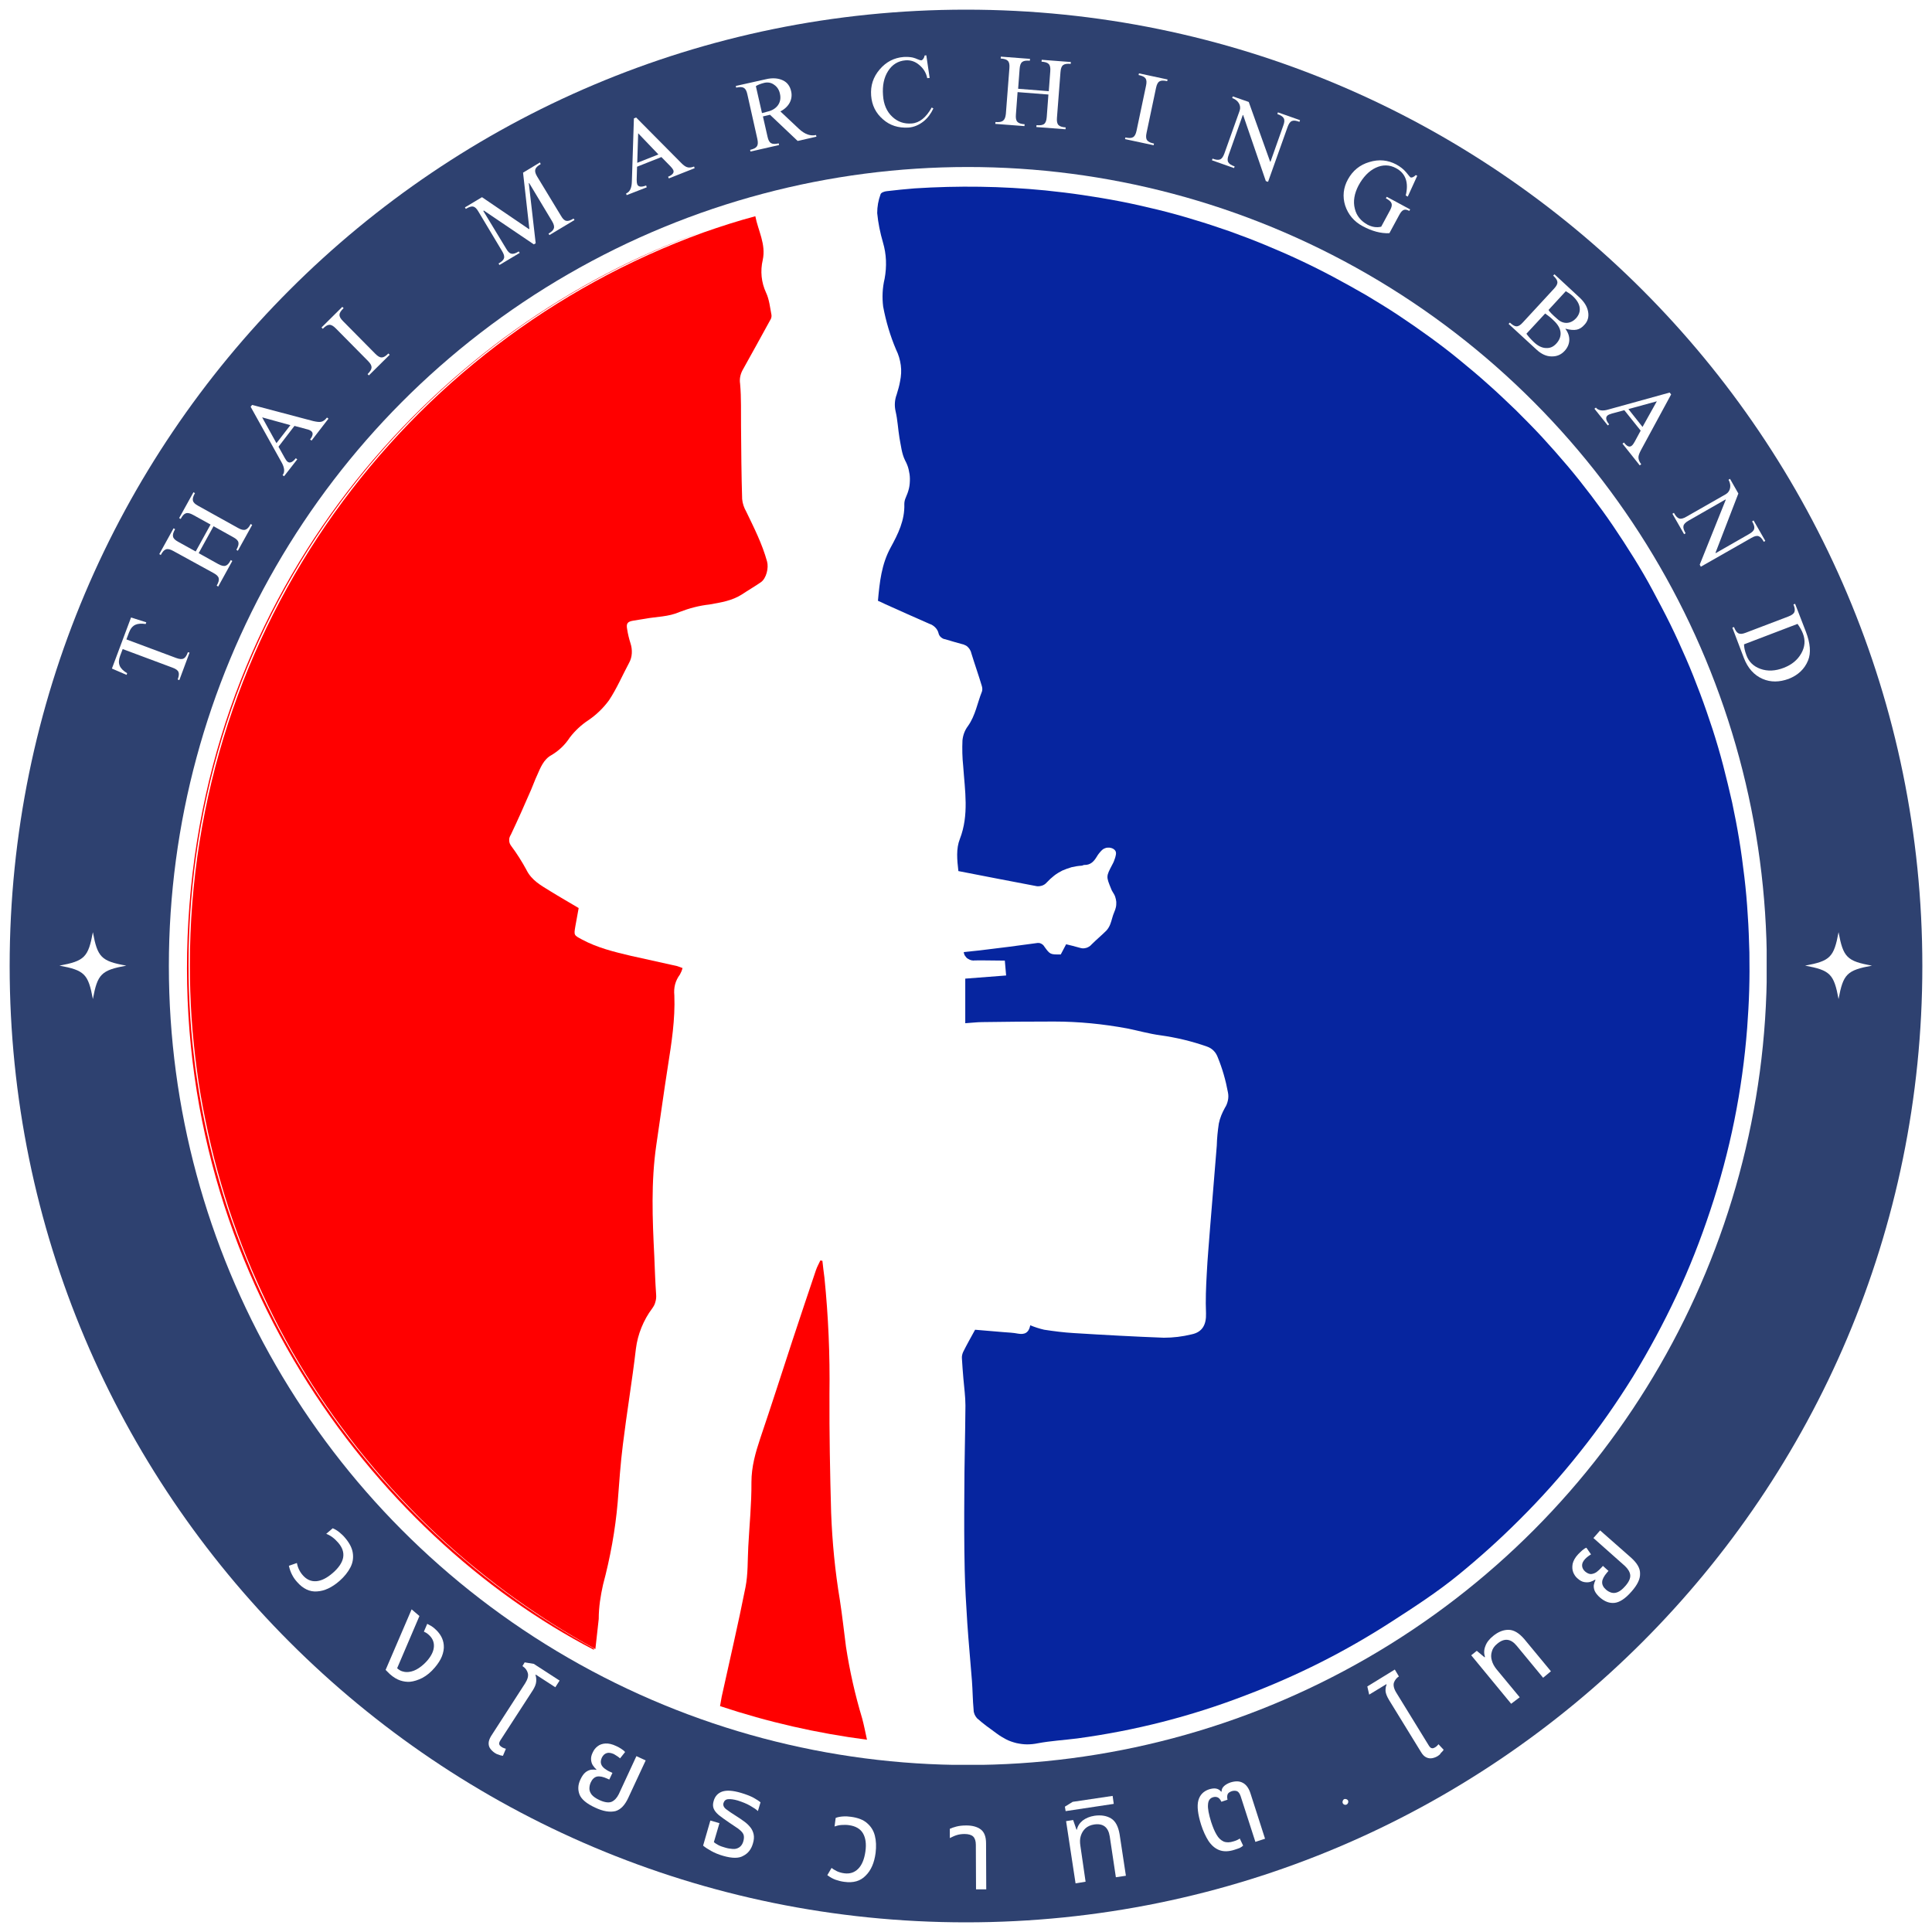
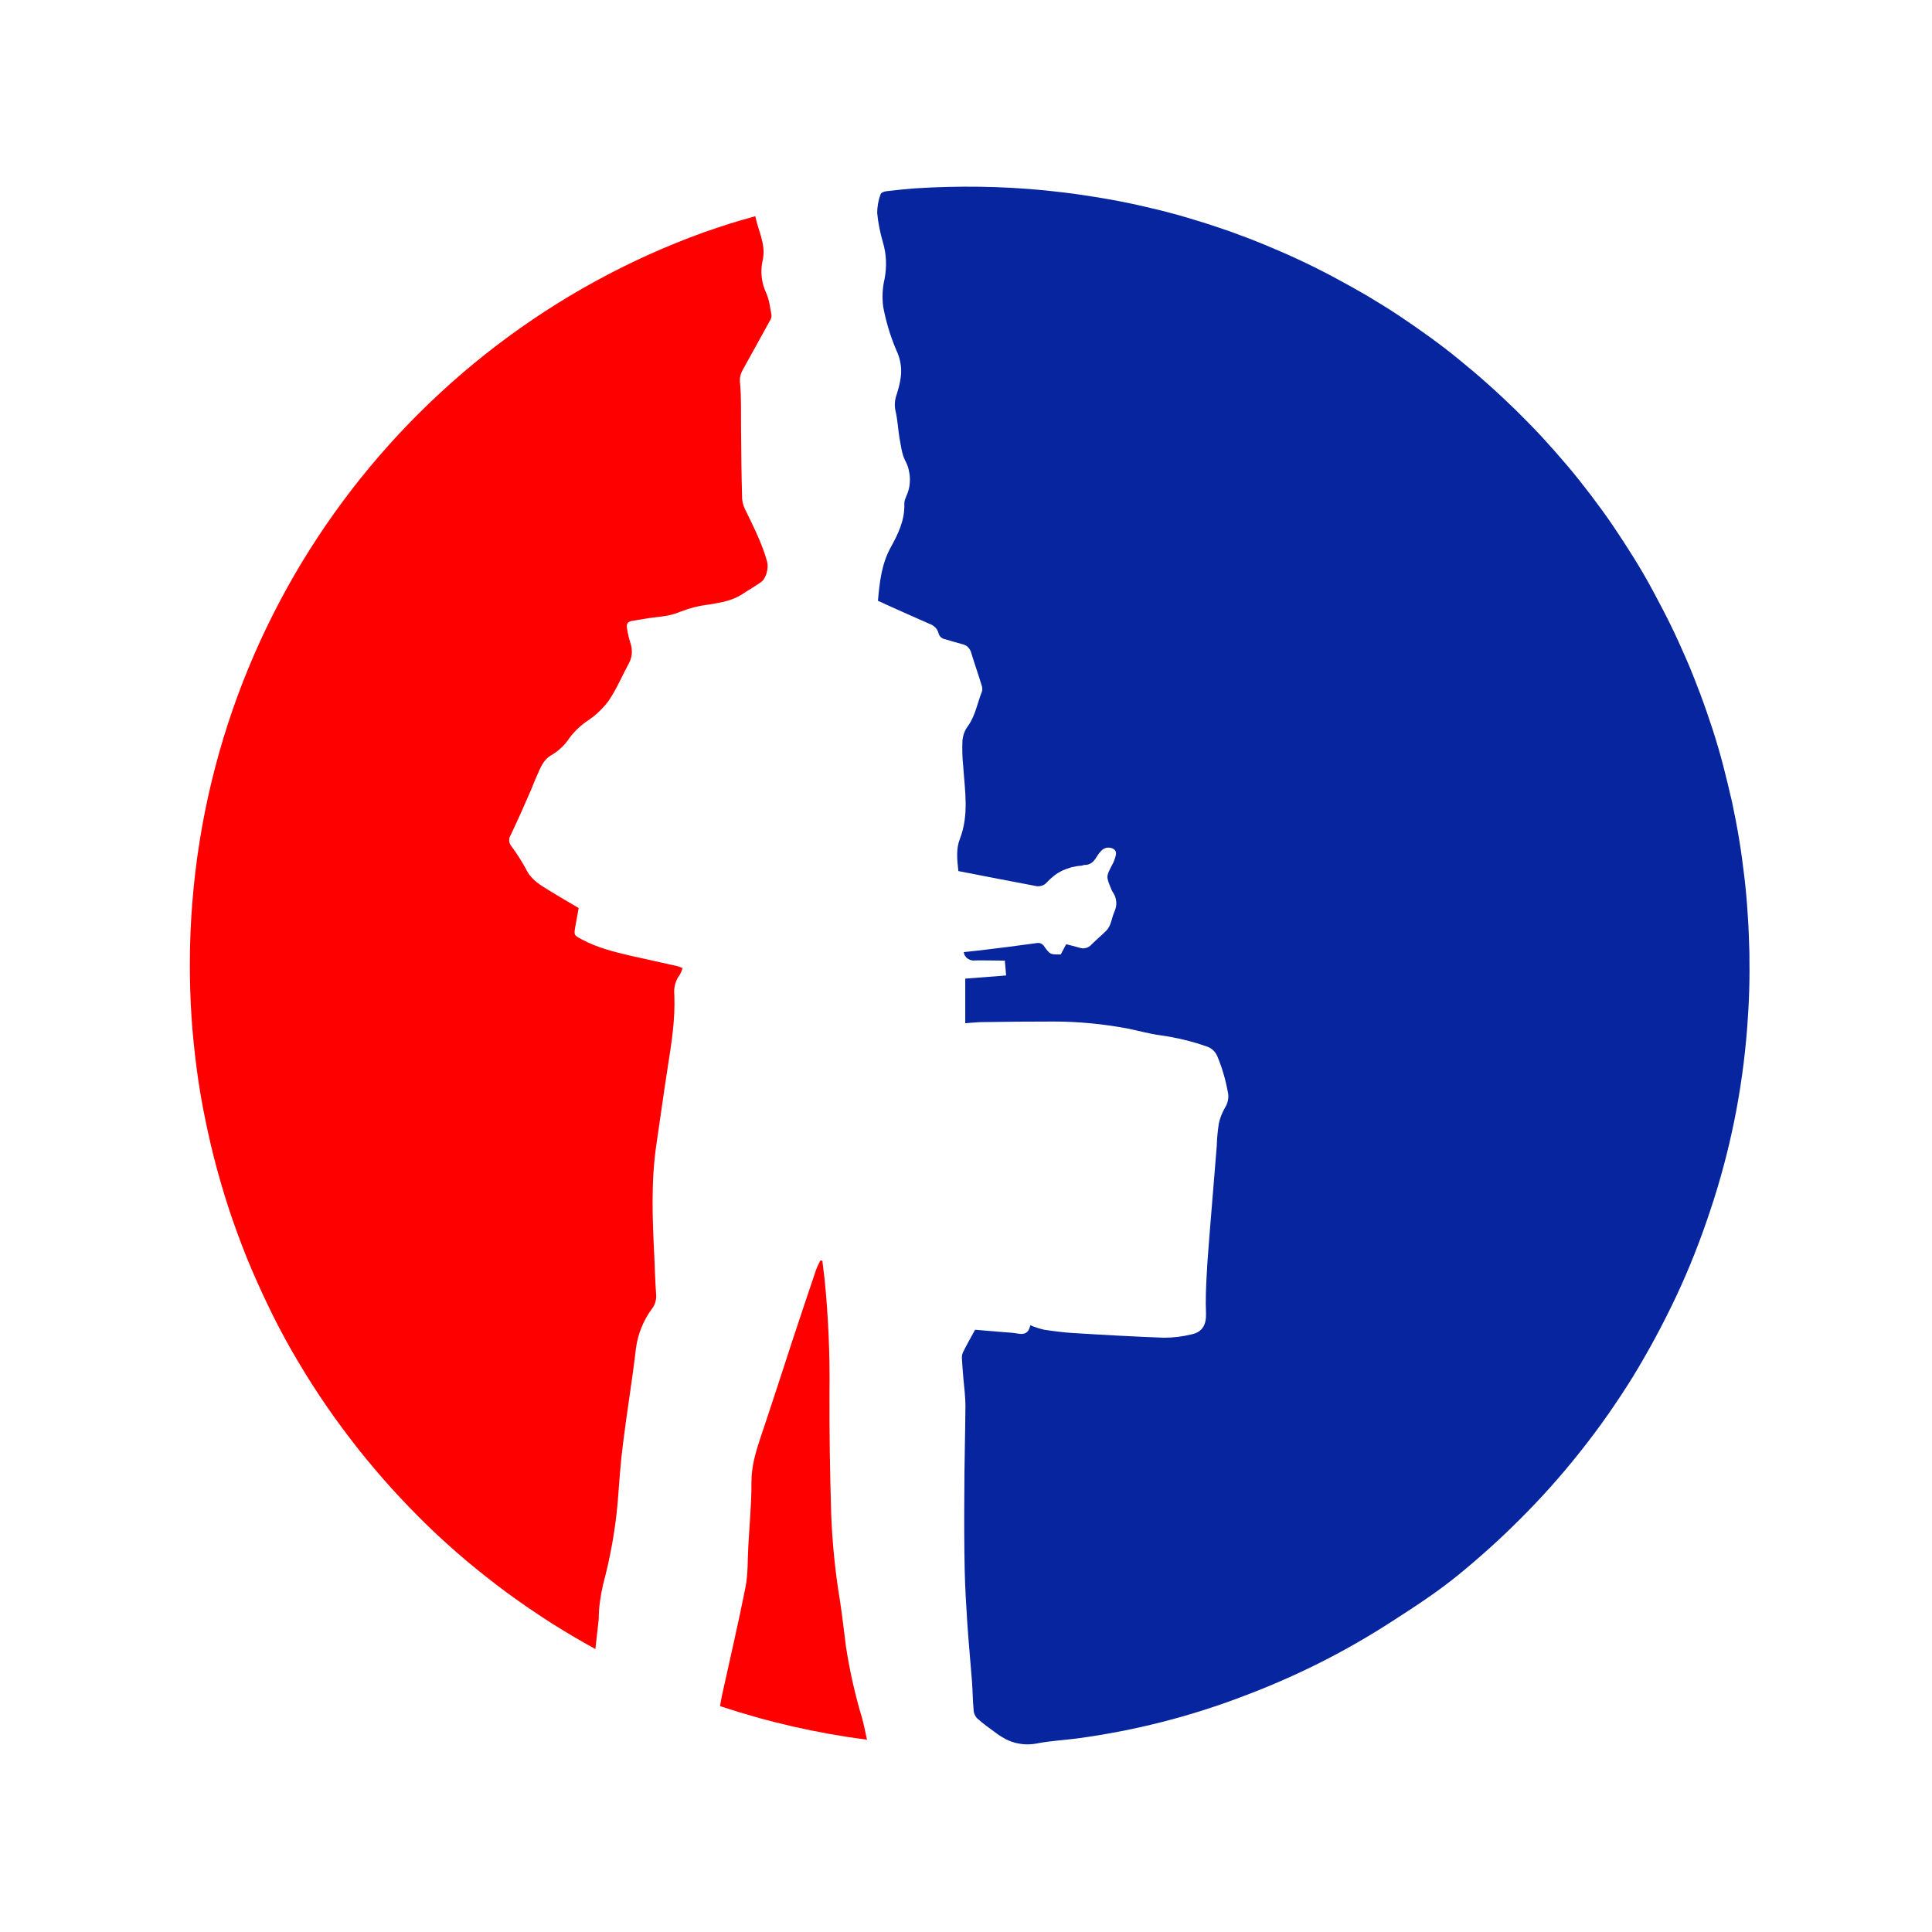
<svg xmlns="http://www.w3.org/2000/svg" xmlns:xlink="http://www.w3.org/1999/xlink" version="1.1" id="Layer_1" x="0px" y="0px" viewBox="0 0 1040 1040" style="enable-background:new 0 0 1040 1040;" xml:space="preserve">
  <style type="text/css">
	.st0{clip-path:url(#SVGID_2_);}
	.st1{clip-path:url(#SVGID_4_);}
	.st2{fill:#2E4170;}
	.st3{clip-path:url(#SVGID_8_);}
	.st4{clip-path:url(#SVGID_10_);}
	.st5{fill:#FFFFFF;}
	.st6{clip-path:url(#SVGID_14_);}
	.st7{clip-path:url(#SVGID_16_);}
	.st8{clip-path:url(#SVGID_17_);}
	.st9{fill:#06259F;}
	.st10{clip-path:url(#SVGID_18_);}
	.st11{fill:#FF0000;}
</style>
  <g>
    <defs>
-       <rect id="SVGID_1_" x="4.2" y="4.2" width="1031.7" height="1031.7" />
-     </defs>
+       </defs>
    <clipPath id="SVGID_2_">
      <use xlink:href="#SVGID_1_" style="overflow:visible;" />
    </clipPath>
    <g class="st0">
      <g>
        <defs>
-           <path id="SVGID_3_" d="M520,5.2C235.7,5.2,5.2,235.7,5.2,520s230.5,514.8,514.8,514.8s514.8-230.5,514.8-514.8      S804.3,5.2,520,5.2z M520,775.2c-141,0-255.2-114.3-255.2-255.2S379,264.8,520,264.8S775.2,379,775.2,520S661,775.2,520,775.2z" />
-         </defs>
+           </defs>
        <clipPath id="SVGID_4_">
          <use xlink:href="#SVGID_3_" style="overflow:visible;" />
        </clipPath>
        <g class="st1">
          <rect x="-104" y="-104" class="st2" width="1248" height="1248" />
        </g>
      </g>
    </g>
  </g>
  <g>
    <defs>
      <rect id="SVGID_6_" x="90.9" y="89.9" width="860.1" height="860.1" />
    </defs>
    <clipPath id="SVGID_8_">
      <use xlink:href="#SVGID_6_" style="overflow:visible;" />
    </clipPath>
    <g class="st3">
      <g>
        <defs>
          <circle id="SVGID_9_" cx="521" cy="520" r="430.1" />
        </defs>
        <clipPath id="SVGID_10_">
          <use xlink:href="#SVGID_9_" style="overflow:visible;" />
        </clipPath>
        <g class="st4">
          <path class="st5" d="M90.9,89.9h860.1v860.1H90.9V89.9z" />
        </g>
      </g>
    </g>
  </g>
  <g>
    <g transform="translate(70.339, 280.092)">
      <g>
        <path class="st5" d="M25.3,85.7l0.9,0.3l5.5-14.8L30.8,71c-1.3,3.6-2.7,4.4-6.3,3.1l-26.8-10l1.4-3.7c0.8-2.1,1.9-3.5,3.5-4.2     c1.3-0.6,3.2-0.7,5.5-0.4l0.3-0.9l-8.2-2.6l-10.3,27.5l7.9,3.4l0.3-0.9C-6,79.8-7.2,77.2-5.7,73l1.4-3.7l26.8,10     C26.1,80.6,26.6,82.2,25.3,85.7z" />
      </g>
    </g>
  </g>
  <g>
    <g transform="translate(87.745, 237.467)">
      <g>
        <path class="st5" d="M28.9,77.8l0.8,0.5l7.6-13.8L36.5,64c-1.8,3.4-3.3,4-6.7,2.2l-10.6-5.9l8-14.5l10.6,5.9     c3.3,1.8,3.6,3.4,1.7,6.8l0.8,0.5L48,45.1l-0.8-0.5c-1.8,3.4-3.4,4-6.7,2.2L18.9,34.8c-3.3-1.8-3.6-3.4-1.7-6.8l-0.8-0.5     L8.7,41.4l0.8,0.5c1.8-3.4,3.4-4,6.7-2.2l9.4,5.2l-8,14.5l-9.4-5.2c-3.3-1.8-3.6-3.4-1.7-6.8l-0.8-0.5L-2,60.8l0.8,0.5     c1.8-3.4,3.4-4,6.7-2.2L27.2,71C30.5,72.8,30.8,74.4,28.9,77.8z" />
      </g>
    </g>
  </g>
  <g>
    <g transform="translate(114.514, 192.465)">
      <g>
        <path class="st5" d="M37.6,63.3l0.8,0.6l7.1-9.1l-0.8-0.6c-1.7,2.2-3.2,2.8-4.4,1.9c-0.5-0.4-1-1.1-1.5-2L35.4,48L44,36.8     l6.7,1.8c1,0.2,1.8,0.6,2.3,1c1.2,0.9,1,2.5-0.6,4.5l0.8,0.6l9.1-11.8l-0.8-0.6c-1,1.3-2.1,2.1-3.2,2.3c-1,0.2-2.4,0-4.2-0.4     l-32.9-8.7l-0.8,1L37,56.3C38.7,59.3,38.9,61.7,37.6,63.3z M34.3,46.1l-7.7-13.9l15.2,4.2L34.3,46.1z" />
      </g>
    </g>
  </g>
  <g>
    <g transform="translate(148.265, 152.18)">
      <g>
        <path class="st5" d="M49.6,49.2l0.7,0.7l11.2-11.1l-0.7-0.7c-2.7,2.7-4.3,2.9-7,0.2L36.4,20.7c-2.7-2.7-2.5-4.3,0.3-7L36,13     L24.8,24.1l0.7,0.7c2.7-2.7,4.3-2.9,7-0.2l17.4,17.6C52.5,44.9,52.3,46.5,49.6,49.2z" />
      </g>
    </g>
  </g>
  <g>
    <g transform="translate(175.162, 127.369)">
	</g>
  </g>
  <g>
    <g transform="translate(200.961, 107.445)">
      <g>
        <path class="st5" d="M67.4,34.4l0.5,0.8l10.9-6.5l-0.5-0.8c-3.3,2-4.9,1.8-6.8-1.5L59.2,6.1l0.3-0.2l26.9,18.2l1-0.6L83.7-8.8     l0.2-0.1l12.3,20.5c1.9,3.2,1.4,4.8-1.9,6.7l0.5,0.8l13.5-8.1l-0.5-0.8c-3.3,2-4.9,1.8-6.8-1.5L88.2-12.4     c-1.9-3.2-1.4-4.8,1.9-6.7L89.7-20l-9.1,5.5L84,15.8l-0.2,0.1L58.5-1.3l-9.2,5.5L49.8,5c3.3-2,4.9-1.8,6.8,1.5l12.7,21.2     C71.3,31,70.7,32.5,67.4,34.4z" />
      </g>
    </g>
  </g>
  <g>
    <g transform="translate(252.829, 78.844)">
      <g>
        <path class="st5" d="M84.2,25.3l0.3,0.9l10.8-4.2L95,21c-2.6,1-4.2,0.8-4.8-0.6c-0.2-0.6-0.3-1.4-0.3-2.5l0.2-7l13.1-5.2l4.9,5     c0.7,0.7,1.2,1.4,1.5,2c0.6,1.4-0.4,2.6-2.8,3.6l0.4,0.9l13.9-5.5l-0.3-0.9c-1.5,0.6-2.9,0.7-3.9,0.3c-0.9-0.3-2.1-1.2-3.4-2.6     L89.6-15.6l-1.2,0.5L87.3,19C87.2,22.4,86.2,24.5,84.2,25.3z M90.2,8.8l0.5-15.9l10.9,11.4L90.2,8.8z" />
      </g>
    </g>
  </g>
  <g>
    <g transform="translate(302.183, 61.375)">
      <g>
        <path class="st5" d="M101.6,19.3l0.2,0.9l15.4-3.5l-0.2-0.9c-3.7,0.8-5.2,0.1-6-3.5l-2.5-11l3.8-0.9l14.9,14.1l10.1-2.3l-0.2-0.9     c-3,0.7-6.1-0.4-9.2-3.3l-10-9.4c4.5-2.3,6.8-6.4,5.8-10.8c-0.6-2.8-2.1-4.8-4.4-5.9c-2.5-1.2-5.6-1.5-9.3-0.6l-16.1,3.6l0.2,0.9     c3.7-0.8,5.2-0.1,6,3.5l5.4,24.1C106.3,17.2,105.3,18.4,101.6,19.3z M108-0.5L104.7-15c1-0.7,2.6-1.3,4.6-1.8     c1.9-0.4,3.7-0.1,5.3,1.1c1.6,1.1,2.7,2.8,3.1,5c1,4.6-1.8,8.3-6.7,9.4L108-0.5z" />
      </g>
    </g>
  </g>
  <g>
    <g transform="translate(351.335, 51.973)">
      <g>
        <path class="st5" d="M137.7,16.7c2.9-0.2,5.7-1.4,8.2-3.4c2.2-1.8,3.9-4.1,5.2-6.9l-0.9-0.5c-3,5.4-6.6,8.3-10.8,8.6     c-4.1,0.3-7.5-0.9-10.4-3.6c-3-2.8-4.7-6.7-5-11.6c-0.4-5.3,0.5-9.5,2.7-13c2.2-3.5,5.4-5.5,9.4-5.8c2.7-0.2,5.2,0.6,7.4,2.5     c2.3,1.9,3.7,4.2,4.3,7.1l1.3-0.1l-1.8-12.2l-0.9,0.1c-0.2,1.3-1,2.5-1.8,2.6c-0.4,0-0.9-0.1-1.8-0.5c-0.9-0.4-1.9-0.8-2.8-1     c-1.4-0.3-3.1-0.4-4.9-0.3c-5.1,0.4-9.4,2.6-12.9,6.7c-3.5,4.1-5,8.7-4.6,14.1c0.4,5.2,2.5,9.4,6.3,12.7     C127.7,15.6,132.3,17,137.7,16.7z" />
      </g>
    </g>
  </g>
  <g>
    <g transform="translate(401.063, 49.885)">
      <g>
        <path class="st5" d="M134.8,15.8l-0.1,1l15.7,1.2l0.1-1c-3.8-0.3-5-1.4-4.7-5.2l0.9-12.1L163.3,1l-0.9,12.1     c-0.3,3.8-1.6,4.7-5.5,4.4l-0.1,1l15.7,1.2l0.1-1c-3.8-0.3-5-1.4-4.7-5.2l1.9-24.6c0.3-3.8,1.6-4.7,5.5-4.4l0.1-1l-15.7-1.2     l-0.1,1c3.8,0.3,5,1.4,4.7,5.2l-0.8,10.7l-16.5-1.3l0.8-10.7c0.3-3.8,1.6-4.7,5.5-4.4l0.1-1l-15.7-1.2l-0.1,1     c3.8,0.3,5,1.4,4.7,5.2l-1.9,24.6C140,15.1,138.6,16.1,134.8,15.8z" />
      </g>
    </g>
  </g>
  <g>
    <g transform="translate(453.301, 55.984)">
      <g>
-         <path class="st5" d="M152.5,18l-0.2,0.9l15.4,3.3l0.2-0.9c-3.8-0.8-4.8-2.1-4-5.8l5.1-24.2c0.8-3.7,2.2-4.4,6-3.6l0.2-0.9     l-15.4-3.3l-0.2,0.9c3.8,0.8,4.8,2.1,4,5.8l-5.1,24.2C157.7,18.1,156.2,18.8,152.5,18z" />
-       </g>
+         </g>
    </g>
  </g>
  <g>
    <g transform="translate(488.601, 64.482)">
      <g>
        <path class="st5" d="M192.8,33l1.2,0.4l10.5-29.5c1.3-3.6,2.8-4.1,6.4-2.8l0.3-0.9L199.3-4L199-3.1c3.6,1.3,4.5,2.7,3.2,6.2     l-6.9,19.5l-0.2-0.1L183.6-9.6l-8.6-3l-0.3,0.9c3.2,1.1,5,4,4,6.8l-8.2,23c-1.3,3.6-2.8,4.1-6.4,2.8l-0.3,0.9l11.9,4.2l0.3-0.9     c-3.6-1.3-4.5-2.7-3.2-6.2l7.6-21.5l0.2,0.1L192.8,33z" />
      </g>
    </g>
  </g>
  <g>
    <g transform="translate(536.904, 83.433)">
      <g>
        <path class="st5" d="M196.6,38.3c5,2.7,9.8,4,14.4,3.8l5.3-9.8c1.6-3,3-3.5,5.4-2.2l0.5-0.8l-12.6-6.8l-0.5,0.8     c3.5,1.9,3.9,3.3,2.3,6.4l-4.8,8.9c-2.4,0.6-4.9,0.2-7.4-1.1c-3.6-2-5.9-4.8-6.8-8.6c-1-3.9-0.3-8.1,2-12.5     c2.5-4.6,5.6-7.8,9.2-9.5c3.8-1.8,7.5-1.7,11,0.2c5.2,2.8,6.9,7.8,5.2,14.7l1.1,0.6l5.1-11.2l-0.8-0.4c-0.9,1-2.2,1.6-2.9,1.2     c-0.1,0-0.8-0.9-2.2-2.6c-1.4-1.7-3.2-3.1-5.4-4.3c-4.5-2.4-9.3-2.9-14.5-1.3c-5.1,1.5-8.9,4.6-11.5,9.3c-2.5,4.5-3,9.3-1.5,14.1     C188.8,32,191.9,35.8,196.6,38.3z" />
      </g>
    </g>
  </g>
  <g>
    <g transform="translate(582.415, 110.445)">
	</g>
  </g>
  <g>
    <g transform="translate(608.471, 130.254)">
      <g>
        <path class="st5" d="M204.3,43.4l-0.7,0.7L218.7,58c2.5,2.3,5.2,3.6,8,3.6c2.8,0.1,5.2-0.9,7.1-3c3.2-3.5,3.3-8,0.4-11.8l0.1-0.1     c2.5,0.7,4.5,0.8,6,0.5c1.5-0.3,2.9-1.2,4.2-2.7c1.8-1.9,2.4-4.3,1.9-7c-0.5-2.7-2-5.2-4.6-7.6l-13.5-12.5l-0.7,0.7     c2.8,2.6,3.1,4.2,0.5,7l-16.8,18.2C208.7,46.2,207.1,46,204.3,43.4z M213.2,49.4l10.1-10.9c1.6,1.1,3.1,2.3,4.4,3.6     c2.5,2.3,3.8,4.6,3.9,6.9c0.1,2-0.7,4-2.4,5.8c-1.5,1.6-3.2,2.4-5.3,2.3c-2.2,0-4.5-1.1-6.7-3.2     C215.5,52.3,214.2,50.8,213.2,49.4z M225.1,36.6l9.3-10.1c1.4,0.8,2.6,1.6,3.7,2.6c2.3,2.1,3.6,4.3,3.8,6.5c0.2,2-0.5,3.8-2,5.5     c-2.8,3-6.8,3.4-10,0.4C227.1,39.1,225.5,37.4,225.1,36.6z" />
      </g>
    </g>
  </g>
  <g>
    <g transform="translate(643.577, 164.814)">
      <g>
        <path class="st5" d="M215.5,54.6l-0.8,0.6l7.2,9l0.7-0.6c-1.8-2.2-2-3.8-0.8-4.8c0.5-0.4,1.3-0.7,2.3-1l6.7-1.8l8.8,11l-3.3,6.1     c-0.5,0.9-1,1.6-1.5,2c-1.2,1-2.6,0.4-4.2-1.7l-0.8,0.6l9.3,11.7l0.8-0.6c-1-1.3-1.5-2.5-1.5-3.7c0-1,0.5-2.3,1.4-4l16.2-29.9     l-0.8-1l-32.9,9.1C219.1,56.6,216.8,56.2,215.5,54.6z M233,55.4l15.3-4.2L240.6,65L233,55.4z" />
      </g>
    </g>
  </g>
  <g>
    <g transform="translate(674.864, 206.76)">
      <g>
        <path class="st5" d="M240.1,97.2l0.6,1.1l27.2-15.5c3.3-1.9,4.8-1.3,6.7,2.1l0.8-0.5l-6.3-11l-0.8,0.5c1.9,3.3,1.7,4.9-1.6,6.8     l-18,10.3l-0.1-0.2l12.3-31.9l-4.5-7.9l-0.8,0.5c1.7,2.9,1.1,6.3-1.5,7.8l-21.2,12.1c-3.3,1.9-4.8,1.3-6.7-2.1l-0.8,0.5l6.3,11     l0.8-0.5c-1.9-3.3-1.7-4.9,1.6-6.8L254,62.1l0.1,0.2L240.1,97.2z" />
      </g>
    </g>
  </g>
  <g>
    <g transform="translate(699.114, 252.646)">
      <g>
        <path class="st5" d="M234.3,84.9l-0.9,0.3l6.2,16.3c2.1,5.5,5.5,9.3,10.1,11.3c4.4,1.9,9,1.8,14,0c5.1-2,8.6-5.3,10.5-10     c1.6-4,1.2-9.1-1.2-15.4l-5.8-15l-0.9,0.3c1.4,3.6,0.9,5.1-2.7,6.5l-23.1,8.8C237.1,89.3,235.7,88.4,234.3,84.9z M239.7,94.2     l28.8-11c1.3,1.8,2.3,3.6,2.9,5.2c1.4,3.6,1.1,7.2-0.9,10.7c-2,3.5-5,6-9.3,7.7c-4.6,1.8-8.8,2-12.7,0.6     c-3.6-1.3-6.2-3.7-7.5-7.3C240.1,97.7,239.7,95.8,239.7,94.2z" />
      </g>
    </g>
  </g>
  <g>
    <g transform="translate(114.509, 631.666)">
      <g>
        <path class="st5" d="M45.4,219.9c-1.1-1.2-2-2.5-2.7-3.9c-0.7-1.3-1.3-3-1.7-4.8l4.3-1.5c0.2,1,0.5,2.1,1,3.2     c0.5,1.1,1.2,2.3,2.2,3.4c2,2.3,4.4,3.4,7.2,3.2c2.8-0.2,5.8-1.7,9-4.5c3.1-2.7,5-5.5,5.5-8.2c0.5-2.8-0.4-5.5-2.8-8.2     c-0.9-1-1.8-1.9-3-2.8c-1.1-0.8-2.2-1.4-3.3-1.8l3.5-3c1.2,0.5,2.4,1.2,3.5,2.1c1.1,0.9,2.2,1.9,3.1,3c2.4,2.8,3.8,5.5,4.2,8.2     c0.4,2.7,0,5.3-1.3,7.8c-1.3,2.5-3.2,4.9-5.8,7.2c-4.1,3.6-8.2,5.5-12.2,5.7C52.3,225.3,48.6,223.6,45.4,219.9z" />
      </g>
    </g>
  </g>
  <g>
    <g transform="translate(149.68, 669.013)">
      <g>
-         <path class="st5" d="M57.9,229.9l14-32.6l4.2,3.6l-12,28.1l0.6,0.5c0.8,0.6,1.6,1.1,2.7,1.3c1,0.3,2,0.3,3,0.2     c1.8-0.2,3.6-0.9,5.4-2.1c1.8-1.2,3.3-2.6,4.6-4.1c2.2-2.6,3.4-5.1,3.5-7.6c0.1-2.5-0.9-4.6-3-6.4c-0.8-0.7-1.7-1.2-2.4-1.5     l1.8-4.2c0.8,0.4,1.5,0.8,2.2,1.2c0.6,0.4,1.2,0.8,1.6,1.2c3.1,2.6,4.8,5.6,5.1,9c0.2,2-0.2,4-1,6.1c-0.8,2-2.1,4-3.8,6     c-2.1,2.5-4.3,4.3-6.7,5.6c-2.4,1.2-4.6,1.9-6.7,2.1c-1.7,0.1-3.4-0.1-5.2-0.7c-1.8-0.6-3.7-1.7-5.7-3.5L57.9,229.9z" />
-       </g>
+         </g>
    </g>
  </g>
  <g>
    <g transform="translate(191.531, 701.857)">
      <g>
        <path class="st5" d="M74.9,241.8c-0.9-0.6-1.7-1.3-2.4-2.2c-0.7-0.9-1-1.9-1-3c0-1.1,0.4-2.4,1.3-3.9l18.4-28.5     c1.3-2.1,1.8-3.9,1.4-5.4c-0.4-1.5-1.3-2.8-2.9-3.8l1.2-2l4.9,0.8l13.9,9l-2.3,3.6l-10.5-6.8l-0.2,0.2c0.4,1,0.5,2.2,0.4,3.6     c-0.1,1.4-0.8,3-1.8,4.6l-17.5,27c-0.5,0.8-0.7,1.5-0.6,2c0.1,0.6,0.6,1.1,1.4,1.6c0.3,0.2,0.6,0.4,1,0.5     c0.4,0.2,0.8,0.3,1.2,0.4l-1.6,3.8c-0.9-0.1-1.7-0.3-2.3-0.6C76.1,242.5,75.5,242.2,74.9,241.8z" />
      </g>
    </g>
  </g>
  <g>
    <g transform="translate(228.174, 723.736)">
      <g>
        <path class="st5" d="M92.2,249.3c-4.6-2.1-7.4-4.5-8.4-7c-1-2.6-0.9-5.3,0.5-8.2c0.8-1.7,1.7-3,2.7-3.8c1-0.8,2-1.2,3-1.4     c1-0.1,1.9-0.1,2.8,0.1l0.1-0.2c-0.7-0.6-1.3-1.3-1.9-2.2c-0.6-0.9-0.9-1.9-1-3.1c-0.1-1.2,0.2-2.5,0.9-3.9     c0.6-1.3,1.4-2.4,2.6-3.3c1.1-0.9,2.6-1.4,4.2-1.5c1.7-0.1,3.6,0.3,5.9,1.4c0.9,0.4,1.8,0.9,2.7,1.5c0.9,0.6,1.6,1.1,2,1.7     l-2.7,3.4c-0.3-0.3-0.8-0.7-1.4-1.1c-0.6-0.4-1.2-0.8-1.9-1.2c-1.6-0.7-2.9-0.9-4-0.5c-1.1,0.4-1.9,1.2-2.5,2.4     c-0.6,1.3-0.7,2.5-0.4,3.4c0.3,1,1,1.8,1.9,2.5c0.9,0.7,1.9,1.3,3.1,1.8l1.1,0.5l-1.7,3.6l-1.1-0.5c-2.2-1-4.1-1.4-5.5-1.1     c-1.4,0.3-2.6,1.4-3.4,3.2c-0.5,1.1-0.7,2.2-0.7,3.3c0,1.1,0.4,2.1,1.2,3.2c0.8,1,2.2,2,4.1,2.9c2.8,1.3,5,1.6,6.6,1     c1.6-0.7,2.9-2.1,3.9-4.1l9.5-20.5l5,2.3l-9.4,20.2c-1.8,3.9-4.1,6.3-6.9,7.1C100,251.9,96.4,251.3,92.2,249.3z" />
      </g>
    </g>
  </g>
  <g>
    <g transform="translate(279.983, 745.304)">
      <g>
        <path class="st5" d="M109.3,253.7c-2.5-0.7-4.6-1.6-6.4-2.6c-1.8-1-3.2-1.9-4.4-2.9l3.9-13.5l4.9,1.4l-3,10.2     c0.5,0.5,1.3,1,2.4,1.6c1.1,0.6,2.4,1,3.8,1.4c1.3,0.4,2.7,0.6,4,0.7c1.3,0.1,2.4-0.2,3.5-0.9c1-0.7,1.8-1.8,2.2-3.4     c0.4-1.5,0.4-2.8-0.1-3.8c-0.5-1-1.5-1.9-2.8-2.9c-1.3-0.9-3-2-4.9-3.3c-2.2-1.5-4-2.8-5.4-3.9c-1.4-1.2-2.3-2.3-2.8-3.5     c-0.5-1.2-0.5-2.6,0-4.2c0.7-2.5,2.3-4.2,4.6-5c2.4-0.8,5.7-0.6,10.1,0.7c2.7,0.8,5,1.7,6.7,2.6c1.8,1,3,1.8,3.8,2.5l-1.4,4.7     c-0.9-0.9-2.3-1.8-4.2-2.9c-1.9-1.1-4.2-2-6.7-2.8c-2.1-0.6-3.8-0.8-5.1-0.7c-1.3,0.1-2.1,0.8-2.5,2c-0.4,1.2,0.1,2.4,1.4,3.4     c1.3,1,3.2,2.3,5.6,3.8c1.4,0.9,2.8,1.8,4.1,2.8c1.3,0.9,2.4,2,3.3,3.1c0.9,1.1,1.5,2.4,1.8,3.8c0.3,1.4,0.2,3.1-0.4,5     c-0.9,3.1-2.6,5.3-5.2,6.6C117.8,255.1,114.1,255.1,109.3,253.7z" />
      </g>
    </g>
  </g>
  <g>
    <g transform="translate(332.146, 758.095)">
      <g>
        <path class="st5" d="M122.3,254.9c-1.6-0.2-3.1-0.6-4.6-1.1c-1.4-0.5-2.9-1.3-4.5-2.5l2.3-3.9c0.8,0.7,1.8,1.2,2.9,1.8     c1.1,0.5,2.4,0.9,3.9,1.1c3,0.4,5.5-0.4,7.5-2.4c2-2,3.3-5.1,3.9-9.3c0.6-4.1,0.1-7.4-1.3-9.8c-1.4-2.4-3.9-3.9-7.5-4.4     c-1.3-0.2-2.7-0.2-4.1-0.1c-1.4,0.1-2.6,0.4-3.7,0.8l0.6-4.6c1.2-0.5,2.6-0.7,4-0.8c1.5-0.1,2.9,0,4.3,0.2     c3.7,0.5,6.6,1.6,8.6,3.4c2.1,1.8,3.5,4,4.2,6.8c0.7,2.7,0.8,5.8,0.4,9.2c-0.7,5.4-2.5,9.5-5.4,12.3     C131,254.5,127.2,255.6,122.3,254.9z" />
      </g>
    </g>
  </g>
  <g>
    <g transform="translate(383.098, 762.847)">
      <g>
        <path class="st5" d="M142.3,254.2l-0.1-24c0-2-0.5-3.5-1.4-4.4c-0.9-0.9-2.5-1.4-4.7-1.4c-1.5,0-2.9,0.2-4.2,0.6     c-1.3,0.4-2.5,1-3.7,1.6l0-5c0.8-0.4,2-0.8,3.5-1.2c1.5-0.4,3.3-0.6,5.4-0.6c3.2,0,5.8,0.7,7.7,2.1c1.9,1.4,2.9,3.9,2.9,7.5     l0.1,24.8L142.3,254.2z" />
      </g>
    </g>
  </g>
  <g>
    <g transform="translate(430.376, 760.922)">
      <g>
        <path class="st5" d="M148.6,252.9l-5.1-33.5l3.8-0.6l1.8,5.2l0.2,0c0.4-1.9,1.5-3.6,3.1-4.9c1.7-1.3,3.8-2.2,6.4-2.6     c3.6-0.5,6.6,0,9,1.5c2.4,1.5,3.8,4.4,4.5,8.4l3.4,22.4l-5.4,0.8l-3.3-22c-0.8-5-3.6-7.1-8.4-6.4c-1.9,0.3-3.5,1-4.7,2.1     c-1.2,1.1-2,2.5-2.5,4.1c-0.5,1.6-0.5,3.4-0.2,5.3L154,252L148.6,252.9z" />
      </g>
    </g>
  </g>
  <g>
    <g transform="translate(458.133, 756.732)">
      <g>
        <path class="st5" d="M115.5,218.2l-0.4-2.4l4.2-2.6l21.5-3.2l0.6,4.3L115.5,218.2z" />
      </g>
    </g>
  </g>
  <g>
    <g transform="translate(486.274, 750.191)">
      <g>
        <path class="st5" d="M178.4,245.5c-3.3,1.1-6.1,1.1-8.4,0.2c-2.3-0.9-4.2-2.6-5.8-5c-1.5-2.4-2.8-5.2-3.9-8.6     c-1.8-5.7-2.3-10.1-1.5-13.1c0.8-3,2.8-5,5.8-6c1.4-0.4,2.6-0.6,3.7-0.4c1.1,0.2,2,0.7,2.8,1.7l0.2-0.1c0-1.2,0.5-2.2,1.4-3     c0.9-0.8,2-1.4,3.4-1.9c2.6-0.8,4.8-0.8,6.6,0.2c1.8,0.9,3.2,2.8,4.1,5.5l7.9,24.6l-5.2,1.7l-7.9-24.5c-0.5-1.5-1.2-2.5-2-2.8     c-0.8-0.3-1.8-0.3-2.8,0c-1.1,0.4-1.9,0.9-2.2,1.6c-0.3,0.7-0.4,1.7-0.1,3l-3.3,1.1c-0.6-1.3-1.3-2.1-2.1-2.4     c-0.8-0.3-1.6-0.3-2.5,0c-1.6,0.5-2.5,1.8-2.6,3.9c-0.2,2.1,0.4,5.2,1.7,9.4c0.9,2.7,1.8,5,2.9,6.8c1,1.8,2.3,3,3.8,3.7     c1.5,0.6,3.3,0.6,5.4-0.1c0.8-0.2,1.4-0.5,1.9-0.7c0.5-0.2,0.9-0.5,1.4-0.8l1.8,3.8c-0.5,0.5-1.1,0.9-1.9,1.3     C180.1,244.9,179.3,245.2,178.4,245.5z" />
      </g>
    </g>
  </g>
  <g>
    <g transform="translate(540.383, 730.085)">
      <g>
        <path class="st5" d="M184.5,241.3c0.8-0.4,1.1-1.4,0.8-2.1s-1.4-1.1-2.1-0.8s-1.1,1.4-0.8,2.1     C182.7,241.3,183.7,241.7,184.5,241.3z" />
      </g>
    </g>
  </g>
  <g>
    <g transform="translate(571.631, 713.825)">
      <g>
        <path class="st5" d="M202.4,231.4c-0.9,0.6-2,1-3,1.2c-1.1,0.2-2.1,0.1-3.2-0.4c-1.1-0.5-2-1.4-2.9-2.9l-17.2-28     c-1.2-2-1.8-3.6-1.9-4.9c0-1.3,0.1-2.4,0.6-3.4l-0.2-0.2l-9.2,5.6l-1-4.4l14.8-9.1l2.2,3.7c-1.3,0.8-2.2,2-2.7,3.4     c-0.4,1.4,0,3.3,1.4,5.5l17.4,28.3c0.5,0.8,1,1.3,1.5,1.4c0.6,0.2,1.2,0,2-0.5c0.3-0.2,0.6-0.4,0.9-0.7c0.3-0.3,0.6-0.6,0.8-0.9     l2.8,3c-0.5,0.7-1,1.3-1.6,1.8C203.6,230.6,203,231,202.4,231.4z" />
      </g>
    </g>
  </g>
  <g>
    <g transform="translate(607.062, 690.345)">
      <g>
        <path class="st5" d="M206.4,226.8l-21.5-26.1l3-2.4l4.2,3.5l0.2-0.2c-0.6-1.9-0.6-3.8,0.2-5.8c0.7-2,2.1-3.8,4.2-5.5     c2.8-2.3,5.7-3.4,8.5-3.3c2.8,0.1,5.5,1.8,8.2,4.9l14.4,17.4l-4.2,3.5l-14.2-17.2c-3.2-3.9-6.7-4.3-10.5-1.1     c-1.5,1.2-2.5,2.6-2.9,4.2c-0.5,1.6-0.5,3.2,0,4.8c0.4,1.6,1.3,3.2,2.5,4.7l12.5,15.1L206.4,226.8z" />
      </g>
    </g>
  </g>
  <g>
    <g transform="translate(649.454, 652.428)">
      <g>
        <path class="st5" d="M228.8,204.3c-3.3,3.8-6.4,5.8-9.1,6.1c-2.8,0.3-5.3-0.7-7.8-2.8c-1.4-1.2-2.4-2.5-2.9-3.6     c-0.5-1.2-0.6-2.2-0.5-3.2c0.2-1,0.5-1.9,0.9-2.7l-0.2-0.2c-0.8,0.5-1.6,0.9-2.6,1.2c-1,0.3-2.1,0.3-3.3,0.1     c-1.2-0.2-2.4-0.9-3.5-1.9c-1.1-0.9-1.9-2.1-2.4-3.4c-0.5-1.3-0.6-2.8-0.3-4.5c0.4-1.7,1.3-3.4,3-5.2c0.7-0.7,1.4-1.4,2.2-2.1     c0.8-0.7,1.6-1.2,2.2-1.4l2.5,3.6c-0.4,0.2-0.9,0.6-1.5,1c-0.6,0.4-1.2,1-1.7,1.5c-1.2,1.3-1.7,2.5-1.6,3.7     c0.1,1.1,0.6,2.1,1.6,3c1.1,0.9,2.1,1.4,3.2,1.4c1-0.1,2-0.4,3-1.1c0.9-0.7,1.8-1.5,2.6-2.4l0.8-0.9l3,2.7l-0.8,0.9     c-1.6,1.9-2.5,3.5-2.6,5c-0.1,1.5,0.6,2.9,2.1,4.2c0.9,0.8,1.9,1.3,2.9,1.6c1.1,0.3,2.2,0.2,3.4-0.3c1.2-0.5,2.5-1.5,3.9-3.1     c2.1-2.3,3-4.4,2.8-6.1c-0.2-1.7-1.2-3.3-2.9-4.9l-16.9-15l3.6-4.1l16.7,14.7c3.2,2.9,4.9,5.7,4.8,8.6     C233.5,197.6,231.9,200.8,228.8,204.3z" />
      </g>
    </g>
  </g>
  <g>
    <defs>
      <rect id="SVGID_11_" x="106.8" y="106.8" width="827.9" height="826" />
    </defs>
    <clipPath id="SVGID_12_">
      <use xlink:href="#SVGID_11_" style="overflow:visible;" />
    </clipPath>
  </g>
  <g>
    <defs>
      <rect id="SVGID_13_" x="32" y="501.9" width="36" height="36" />
    </defs>
    <clipPath id="SVGID_14_">
      <use xlink:href="#SVGID_13_" style="overflow:visible;" />
    </clipPath>
    <g class="st6">
      <path class="st5" d="M68,519.8c-13.5,2.5-15.5,4.5-18,18c-2.5-13.5-4.5-15.5-18-18c13.5-2.5,15.5-4.5,18-18    C52.5,515.3,54.5,517.4,68,519.8z" />
    </g>
  </g>
  <g>
    <defs>
      <rect id="SVGID_15_" x="971.7" y="501.9" width="36" height="36" />
    </defs>
    <clipPath id="SVGID_16_">
      <use xlink:href="#SVGID_15_" style="overflow:visible;" />
    </clipPath>
    <g class="st7">
      <path class="st5" d="M1007.7,519.8c-13.5,2.5-15.5,4.5-18,18c-2.5-13.5-4.5-15.5-18-18c13.5-2.5,15.5-4.5,18-18    C992.2,515.3,994.2,517.4,1007.7,519.8z" />
    </g>
  </g>
  <g>
    <path class="st5" d="M655.5,569c-0.5-1.3-1.2-2.5-2.2-3.5c-1-1-2.1-1.7-3.5-2.2c-8.2-2.9-16.6-4.9-25.2-6.1   c-6-0.8-11.9-2.5-17.9-3.7c-13-2.4-26.1-3.7-39.3-3.7c-12.9,0-25.7,0.1-38.6,0.3c-2.9,0-5.8,0.4-9.2,0.6v-24l22-1.7   c-0.2-2.7-0.4-5-0.7-8c-5.8,0-11.1-0.2-16.4-0.1c-0.3,0.1-0.7,0.1-1,0c-0.3,0-0.7-0.1-1-0.2c-0.3-0.1-0.6-0.2-0.9-0.4   c-0.3-0.2-0.6-0.3-0.9-0.6c-0.3-0.2-0.5-0.5-0.7-0.7c-0.2-0.3-0.4-0.5-0.6-0.8c-0.2-0.3-0.3-0.6-0.4-0.9c-0.1-0.3-0.2-0.7-0.2-1   c2.9-0.3,5.8-0.5,8.6-0.9c10.1-1.2,20.3-2.5,30.4-3.9c0.4-0.1,0.8-0.1,1.3-0.1c0.4,0,0.8,0.1,1.2,0.3c0.4,0.2,0.8,0.4,1.1,0.7   c0.3,0.3,0.6,0.6,0.8,1c3.1,4.3,3.2,4.2,8.8,4.2l2.9-5.5c2.4,0.6,4.7,1.1,7,1.8c0.6,0.2,1.2,0.3,1.8,0.4c0.6,0,1.2,0,1.8-0.2   c0.6-0.1,1.1-0.4,1.7-0.7c0.5-0.3,1-0.7,1.4-1.2c2.6-2.6,5.4-4.9,8-7.5c0.9-1,1.6-2.2,2.1-3.5c0.8-2.1,1.2-4.4,2.1-6.4   c0.4-0.9,0.7-1.8,0.9-2.7c0.2-0.9,0.2-1.9,0.2-2.8c-0.1-1-0.3-1.9-0.6-2.8s-0.8-1.7-1.3-2.5c-0.4-0.6-0.7-1.2-0.9-1.8   c-2.7-6.6-2.7-6.6,0.6-12.9c0.7-1.2,1.2-2.5,1.6-3.8c0.4-1.6,1.1-3.4-0.9-4.7c-0.5-0.3-1-0.5-1.5-0.6s-1.1-0.2-1.7-0.1   c-0.6,0-1.1,0.2-1.6,0.4c-0.5,0.2-1,0.5-1.4,0.9c-1.1,1.1-2.1,2.3-2.9,3.7c-1.5,2.5-3.4,4.3-6.6,4.3c-0.5,0-1,0.4-1.5,0.4   c-1.8,0.1-3.5,0.4-5.3,0.8c-1.7,0.4-3.4,1.1-5,1.8c-1.6,0.8-3.1,1.7-4.5,2.8c-1.4,1.1-2.7,2.3-3.9,3.6c-0.8,0.9-1.7,1.4-2.8,1.8   c-1.1,0.3-2.2,0.3-3.3,0.1c-13.8-2.6-27.6-5.3-41.5-8c-0.7-6.1-1.3-12,0.8-17.3c5-12.9,2.7-26,1.8-39.1c-0.5-4.7-0.6-9.4-0.4-14   c0.3-2.8,1.2-5.3,2.9-7.6c4.1-5.7,5.1-12.5,7.6-18.7c0.3-1,0.2-2-0.1-3c-1.8-6-3.9-11.8-5.7-17.8c-0.1-0.6-0.4-1.1-0.7-1.7   c-0.3-0.5-0.7-1-1.1-1.4c-0.4-0.4-0.9-0.8-1.5-1c-0.5-0.3-1.1-0.5-1.7-0.6c-3-0.8-6-1.7-9-2.6c-0.9-0.1-1.6-0.5-2.3-1.1   c-0.7-0.6-1.1-1.3-1.3-2.2c-0.3-1.2-0.9-2.2-1.8-3.1s-1.9-1.5-3.1-1.9c-7.9-3.5-15.9-7-23.8-10.6c-1.2-0.5-2.5-1.2-3.9-1.8   c0.9-10,1.9-19.6,6.8-28.6c4-7.3,7.7-14.7,7.4-23.5c0-1.2,0.3-2.4,0.8-3.5c0.7-1.6,1.3-3.2,1.7-4.9c0.4-1.7,0.5-3.4,0.5-5.1   c0-1.7-0.3-3.4-0.7-5.1c-0.4-1.7-1.1-3.3-1.9-4.8c-1.8-3.6-2.2-7.9-3-12c-0.8-4.8-1-9.7-2.1-14.4c-0.7-3.1-0.5-6.1,0.6-9.1   c0.7-2.3,1.4-4.6,1.8-7c0.6-2.9,0.8-5.8,0.4-8.7c-0.4-2.9-1.2-5.7-2.5-8.3c-3.2-7.5-5.5-15.3-7-23.3c-0.6-5-0.4-10,0.8-15   c1.2-6.6,1-13.1-0.9-19.5c-1.5-5.2-2.6-10.4-3.1-15.8c0-3.5,0.6-6.8,1.8-10.1c0.2-0.8,2.1-1.6,3.4-1.7c2.3-0.3,4.6-0.6,6.8-0.8   c-36.4,3.2-71.7,11-106.1,23.4c9.3-3.3,18.7-6.2,28.1-8.8c1.5,7.8,5.9,15,4,23.5c-0.7,3-0.9,6-0.6,9c0.3,3,1.1,5.9,2.4,8.7   c1.7,3.7,2.1,8,2.9,12c0,1.1-0.2,2-0.8,2.9c-4.9,9-9.8,17.9-14.8,26.8c-1.3,2.3-1.7,4.7-1.3,7.3c0.7,7.6,0.4,15.3,0.5,22.9   c0.2,13,0.3,26.1,0.6,39.1c0.3,2.4,1,4.7,2.2,6.8c4.3,8.7,8.6,17.4,11.2,26.8c1,3.6-0.5,9.2-3.3,11.2c-3.3,2.3-6.8,4.2-10.1,6.5   c-5.3,3.7-11.4,4.5-17.6,5.5c-5.5,0.7-10.8,2-16,4c-6.1,2.8-12.5,2.6-18.8,3.7c-2,0.4-4.1,0.6-6.2,1c-3.1,0.6-3.8,1.5-3.3,4.6   c0.5,2.6,1.1,5.1,1.8,7.6c0.6,1.7,0.8,3.5,0.7,5.4c-0.2,1.8-0.7,3.6-1.5,5.2c-3.6,6.7-6.6,13.8-10.8,20.1c-3,4.3-6.6,7.9-10.9,10.8   c-3.8,2.5-7.1,5.6-9.9,9.2c-2.6,4-5.9,7.2-10,9.6c-4.2,2.3-5.8,6.8-7.7,10.9c-1.2,2.5-2,5.1-3.2,7.7c-3.6,8.1-7.1,16.2-10.9,24.2   c-0.3,0.5-0.5,1-0.7,1.5c-0.1,0.5-0.2,1.1-0.2,1.6c0,0.6,0.1,1.1,0.3,1.6c0.2,0.5,0.5,1,0.8,1.4c3,4,5.7,8.2,8.1,12.7   c2.8,5.8,7.9,8.5,12.9,11.6c5,3.1,10.1,6,15.3,9.1c-0.7,3.5-1.3,6.7-1.8,9.9c-0.9,4.8-0.9,4.7,3.7,7.1c8.2,4.4,17.1,6.6,26.1,8.7   c8.3,1.8,16.6,3.7,24.8,5.5c1.1,0.3,2.1,0.7,3.1,1.1c-0.3,1.2-0.7,2.4-1.4,3.5c-1.2,1.6-2.1,3.4-2.6,5.3c-0.5,1.9-0.7,3.9-0.4,5.9   c0.5,12.9-1.5,25.6-3.5,38.3c-2.2,14-4.1,28.1-6.2,42.2c-3,19.9-2.1,39.8-1.1,59.7c0.3,6.9,0.6,13.9,1,20.8c0.1,1.3,0,2.6-0.4,3.9   c-0.4,1.3-0.9,2.4-1.7,3.5c-2.4,3.2-4.4,6.6-5.9,10.2c-1.5,3.7-2.6,7.5-3.1,11.4c-1.8,17.2-4.8,34.3-7,51.5   c-1.3,10.3-2,20.7-2.8,31.1c-1.3,15-3.9,29.8-7.9,44.4c-1.3,5.9-2.3,11.9-2.9,17.9c-0.7,5.4-1.3,10.8-1.8,16.2   c21.8,12,44.4,21.9,68,29.8c0.2-1.4,0.4-2.6,0.7-3.7c4.3-19.6,8.9-39.2,12.8-58.8c1.4-7.1,1.1-14.5,1.5-21.8   c0.6-11.6,1.8-23.1,1.7-34.7c0-8.4,2.2-16,4.8-23.7c5.9-17.4,11.5-34.9,17.2-52.3c4.2-12.7,8.4-25.3,12.7-38   c0.6-1.8,1.6-3.6,2.4-5.3l1.1,0.2c0.3,3,0.7,6,1.1,9.1c2.1,20.7,3,41.5,2.7,62.4c-0.1,21.3,0.3,42.7,0.9,64.1   c0.6,15.8,2.1,31.4,4.7,47c1.3,8.4,2.2,16.8,3.3,25.2c2,13,4.9,25.9,8.7,38.5c0.9,3.2,1.5,6.5,2.3,10.2c18.2,2.4,36.4,3.5,54.7,3.5   c8.2,0,16.4-0.2,24.5-0.7c-3.4-1-6.4-2.6-9.2-4.7c-3.7-2.7-7.4-5.3-10.7-8.3c-1.1-1.3-1.8-2.8-1.8-4.5c-0.5-5.2-0.5-10.4-0.9-15.6   c-0.8-10.4-1.8-20.7-2.5-31.1c-0.6-9.5-1.2-19-1.4-28.6c-0.3-13.7-0.3-27.4-0.2-41.1c0-15.8,0.5-31.6,0.6-47.4   c0-4.8-0.7-9.7-1.1-14.5c-0.3-3.7-0.6-7.2-0.8-10.9c-0.1-1.2,0.2-2.4,0.7-3.5c2-4,4.2-7.9,6.4-11.9l15.4,1.3   c2.6,0.2,5.2,0.3,7.7,0.8c3.4,0.6,5.8-0.3,6.6-4.5c2.4,1,4.9,1.8,7.5,2.4c5.3,0.8,10.6,1.5,16,1.8c16.1,1,32.3,1.9,48.4,2.5   c5,0,10-0.6,14.9-1.8c5.9-1.2,8-5.3,7.8-11.3c-0.3-7.1,0-14.2,0.4-21.3c0.4-8.3,1.2-16.6,1.8-24.9c1.2-14.7,2.4-29.4,3.6-44.1   c0.1-4,0.5-7.9,1.1-11.9c0.6-3.1,1.8-5.9,3.4-8.6c0.8-1.2,1.3-2.6,1.6-4c0.3-1.4,0.3-2.9,0-4.3C659.8,581.5,658,575.1,655.5,569z" />
    <g>
      <defs>
        <rect id="SVGID_5_" x="471.6" y="99.7" width="470.1" height="839.3" />
      </defs>
      <clipPath id="SVGID_17_">
        <use xlink:href="#SVGID_5_" style="overflow:visible;" />
      </clipPath>
      <g class="st8">
        <path class="st9" d="M519.6,550.8v-24l22-1.7c-0.2-2.7-0.4-5-0.7-8c-5.8,0-11.1-0.2-16.4-0.1c-0.3,0.1-0.7,0.1-1,0     c-0.3,0-0.7-0.1-1-0.2c-0.3-0.1-0.6-0.2-0.9-0.4c-0.3-0.2-0.6-0.3-0.9-0.5c-0.3-0.2-0.5-0.5-0.7-0.7c-0.2-0.3-0.4-0.5-0.6-0.8     s-0.3-0.6-0.4-0.9c-0.1-0.3-0.2-0.7-0.2-1c2.9-0.3,5.8-0.6,8.6-0.9c10.1-1.2,20.3-2.5,30.4-3.9c0.4-0.1,0.8-0.1,1.3-0.1     c0.4,0,0.8,0.1,1.2,0.3c0.4,0.2,0.8,0.4,1.1,0.7c0.3,0.3,0.6,0.6,0.8,1c3.1,4.3,3.2,4.2,8.8,4.2l2.9-5.5c2.4,0.6,4.7,1.1,7,1.8     c0.6,0.2,1.2,0.3,1.8,0.4c0.6,0,1.2,0,1.8-0.2c0.6-0.1,1.1-0.4,1.7-0.7c0.5-0.3,1-0.7,1.4-1.2c2.6-2.6,5.4-4.9,8-7.5     c0.9-1,1.6-2.2,2.1-3.5c0.8-2.1,1.2-4.4,2.1-6.4c0.4-0.9,0.7-1.8,0.9-2.7s0.2-1.9,0.2-2.8c-0.1-1-0.3-1.9-0.6-2.8     s-0.8-1.7-1.3-2.5c-0.4-0.6-0.7-1.2-0.9-1.8c-2.7-6.6-2.7-6.6,0.6-12.9c0.7-1.2,1.2-2.5,1.6-3.8c0.4-1.6,1.1-3.4-0.9-4.7     c-0.5-0.3-1-0.5-1.5-0.6s-1.1-0.2-1.7-0.1c-0.6,0-1.1,0.2-1.6,0.4c-0.5,0.2-1,0.5-1.4,0.9c-1.1,1.1-2.1,2.3-2.9,3.7     c-1.5,2.5-3.4,4.4-6.6,4.3c-0.5,0-1,0.4-1.5,0.4c-1.8,0.1-3.5,0.4-5.3,0.8c-1.7,0.5-3.4,1.1-5,1.8c-1.6,0.8-3.1,1.7-4.5,2.8     c-1.4,1.1-2.7,2.3-3.9,3.6c-0.8,0.9-1.7,1.5-2.8,1.8c-1.1,0.3-2.2,0.4-3.3,0.1c-13.8-2.6-27.6-5.3-41.5-8     c-0.7-6.1-1.3-12,0.8-17.3c5-12.9,2.7-26,1.8-39.1c-0.5-4.7-0.6-9.4-0.4-14c0.3-2.8,1.2-5.3,2.9-7.6c4.1-5.7,5.1-12.5,7.6-18.7     c0.3-1,0.2-2-0.1-3c-1.8-6-3.9-11.9-5.7-17.8c-0.1-0.6-0.4-1.1-0.7-1.7c-0.3-0.5-0.7-1-1.1-1.4c-0.4-0.4-0.9-0.8-1.5-1     c-0.5-0.3-1.1-0.5-1.7-0.6c-3-0.8-6-1.7-9-2.6c-0.9-0.1-1.6-0.5-2.3-1.1c-0.7-0.6-1.1-1.3-1.3-2.2c-0.3-1.2-0.9-2.2-1.8-3.1     c-0.9-0.9-1.9-1.5-3.1-1.9c-7.9-3.5-15.9-7-23.8-10.6c-1.2-0.6-2.5-1.2-3.9-1.8c0.9-10,1.9-19.6,6.8-28.6     c4-7.3,7.7-14.7,7.4-23.5c0-1.2,0.3-2.4,0.8-3.5c0.7-1.6,1.3-3.2,1.7-4.9c0.4-1.7,0.5-3.4,0.5-5.2c0-1.7-0.3-3.4-0.7-5.1     c-0.4-1.7-1.1-3.3-1.9-4.8c-1.8-3.6-2.2-7.9-3-12c-0.8-4.8-1-9.7-2.1-14.4c-0.7-3.1-0.5-6.1,0.6-9.1c0.7-2.3,1.4-4.6,1.8-7     c0.6-2.9,0.8-5.8,0.4-8.7c-0.4-2.9-1.2-5.7-2.5-8.3c-3.2-7.5-5.5-15.3-7-23.3c-0.6-5-0.4-10,0.8-15c1.2-6.6,1-13.1-0.9-19.5     c-1.5-5.2-2.6-10.4-3.1-15.8c0-3.5,0.6-6.8,1.8-10.1c0.2-0.9,2.1-1.6,3.4-1.7c5-0.6,10-1.1,15-1.5c23.5-1.5,46.9-1.2,70.3,1.1     c6.8,0.7,13.5,1.5,20.2,2.5c6.7,1,13.4,2.1,20.1,3.4c6.7,1.3,13.3,2.8,19.9,4.4c6.6,1.6,13.1,3.4,19.6,5.4     c6.5,1.9,13,4.1,19.4,6.3c6.4,2.3,12.7,4.7,19,7.3c6.3,2.6,12.5,5.3,18.7,8.2c6.2,2.9,12.2,5.9,18.2,9.1c6,3.2,11.9,6.5,17.8,9.9     c5.8,3.5,11.6,7,17.3,10.8s11.2,7.6,16.7,11.6c5.5,4,10.9,8.1,16.1,12.4c5.3,4.3,10.5,8.7,15.5,13.2c5.1,4.5,10,9.2,14.9,13.9     c4.8,4.8,9.6,9.6,14.2,14.6c4.6,5,9.1,10.1,13.5,15.3c4.4,5.2,8.6,10.5,12.7,15.9c4.1,5.4,8.1,10.9,11.9,16.5     c3.8,5.6,7.5,11.3,11.1,17.1c3.6,5.8,7,11.6,10.2,17.6s6.4,12,9.4,18.1c3,6.1,5.8,12.3,8.5,18.5c2.7,6.2,5.2,12.5,7.6,18.9     s4.6,12.8,6.7,19.2c2.1,6.5,4,13,5.7,19.5c1.7,6.6,3.3,13.2,4.8,19.8c1.4,6.6,2.7,13.3,3.8,20c1.1,6.7,2,13.4,2.8,20.2     c0.8,6.7,1.4,13.5,1.8,20.3c0.5,6.8,0.7,13.6,0.9,20.3c0.1,6.8,0.1,13.6-0.1,20.4c-0.2,6.8-0.6,13.6-1.1,20.3     c-2.6,33.6-9.2,66.4-19.9,98.3c-5.2,15.7-11.2,31-18.2,45.9c-7,14.9-14.8,29.4-23.4,43.5c-8.7,14-18.1,27.5-28.4,40.4     c-10.2,12.9-21.2,25.2-32.9,36.8c-10.4,10.4-21.3,20.2-32.7,29.5S761.4,865,749,873c-12.4,8-25.1,15.3-38.2,21.9     c-13.1,6.6-26.6,12.5-40.3,17.7c-29.3,11.3-59.5,19-90.6,23.2c-7.1,0.9-14.2,1.3-21.2,2.6c-1.9,0.4-3.9,0.6-5.8,0.6     c-2,0-3.9-0.3-5.8-0.7c-1.9-0.5-3.8-1.1-5.5-2s-3.4-1.9-5-3.1c-3.7-2.7-7.4-5.3-10.7-8.3c-1.1-1.3-1.8-2.8-1.8-4.5     c-0.5-5.2-0.5-10.4-0.9-15.6c-0.8-10.4-1.8-20.7-2.5-31.1c-0.6-9.5-1.2-19-1.4-28.6c-0.3-13.7-0.3-27.4-0.2-41.1     c0-15.8,0.5-31.6,0.6-47.4c0-4.8-0.7-9.7-1.1-14.5c-0.3-3.7-0.6-7.2-0.8-10.9c-0.1-1.2,0.2-2.4,0.7-3.5c2-4,4.2-7.9,6.4-11.9     l15.4,1.3c2.6,0.2,5.2,0.3,7.7,0.8c3.4,0.6,5.8-0.3,6.6-4.5c2.4,1,4.9,1.8,7.5,2.4c5.3,0.8,10.6,1.5,16,1.8     c16.1,1,32.3,1.9,48.4,2.5c5,0,10-0.6,14.9-1.8c5.9-1.2,8-5.3,7.8-11.3c-0.3-7.1,0-14.2,0.4-21.3c0.4-8.3,1.2-16.6,1.8-24.9     c1.2-14.7,2.4-29.4,3.6-44.1c0.1-4,0.5-7.9,1.1-11.9c0.6-3,1.8-5.8,3.3-8.5c0.8-1.2,1.3-2.6,1.6-4c0.3-1.4,0.3-2.9,0-4.3     c-1.2-6.5-3-12.8-5.5-18.9c-0.5-1.3-1.2-2.5-2.2-3.5c-1-1-2.1-1.7-3.5-2.2c-8.2-2.9-16.6-4.9-25.2-6.1c-6-0.8-11.9-2.5-17.9-3.7     c-13-2.4-26.1-3.7-39.3-3.7c-12.9,0-25.7,0.1-38.6,0.3C525.9,550.2,523,550.6,519.6,550.8z" />
      </g>
    </g>
    <g>
      <defs>
        <rect id="SVGID_7_" x="100.4" y="124.6" width="277.9" height="764.5" />
      </defs>
      <clipPath id="SVGID_18_">
        <use xlink:href="#SVGID_7_" style="overflow:visible;" />
      </clipPath>
      <g class="st10">
-         <path class="st11" d="M101.5,519.2c0-181.4,115.2-335.8,276.4-394.4c-139.3,49.5-265.6,184.5-276.5,370.9     c-10.9,185,98.9,330.5,218.3,392.4c0-0.2,0-0.5,0-0.7c-8.2-4.5-16.3-9.3-24.2-14.3c-7.9-5-15.6-10.3-23.2-15.9     c-7.5-5.5-14.9-11.3-22-17.4c-7.2-6-14.1-12.3-20.8-18.8c-6.7-6.5-13.2-13.2-19.5-20.2c-6.3-6.9-12.3-14.1-18.1-21.4     c-5.8-7.3-11.4-14.9-16.7-22.6c-5.3-7.7-10.3-15.6-15.1-23.6c-4.8-8.1-9.3-16.2-13.5-24.6c-4.2-8.4-8.2-16.8-11.8-25.5     s-7-17.3-10.1-26.2c-3.1-8.8-5.8-17.8-8.3-26.8c-2.5-9-4.6-18.1-6.5-27.3c-1.9-9.2-3.4-18.4-4.7-27.7c-1.2-9.3-2.2-18.6-2.8-27.9     C101.8,537.9,101.5,528.5,101.5,519.2z" />
-       </g>
+         </g>
    </g>
    <path class="st11" d="M324.6,853.1c3.9-14.6,6.6-29.4,7.9-44.4c0.8-10.4,1.5-20.8,2.8-31.1c2.1-17.2,5-34.3,7-51.5   c0.5-4,1.5-7.8,3-11.5c1.5-3.7,3.4-7.1,5.8-10.3c0.8-1.1,1.4-2.2,1.7-3.5c0.4-1.3,0.5-2.6,0.4-3.9c-0.5-6.9-0.7-13.9-1-20.8   c-1-19.9-1.8-39.9,1.1-59.8c2.1-14.1,4-28.2,6.2-42.2c2-12.7,4-25.4,3.5-38.3c-0.2-2-0.1-4,0.4-5.9c0.5-1.9,1.4-3.7,2.6-5.3   c0.6-1.1,1.1-2.2,1.4-3.5c-1-0.4-2.1-0.8-3.1-1.1c-8.3-1.8-16.6-3.7-24.8-5.5c-8.9-2.1-17.9-4.3-26.1-8.7c-4.5-2.4-4.5-2.3-3.7-7.1   c0.6-3.2,1.2-6.4,1.8-9.9c-5.2-3.1-10.3-6-15.3-9.1c-5-3.1-10.1-5.8-12.9-11.6c-2.4-4.4-5.1-8.7-8.1-12.7c-0.3-0.4-0.6-0.9-0.8-1.4   c-0.2-0.5-0.3-1.1-0.3-1.6c0-0.5,0-1.1,0.2-1.6c0.1-0.5,0.4-1,0.7-1.5c3.8-8,7.4-16.1,10.9-24.2c1.1-2.5,2-5.2,3.2-7.7   c1.8-4.1,3.5-8.6,7.7-10.9c4.1-2.4,7.4-5.6,10-9.6c2.8-3.6,6.1-6.7,9.9-9.2c4.3-2.9,8-6.5,11.1-10.7c4.2-6.3,7.2-13.4,10.8-20.1   c0.9-1.6,1.4-3.4,1.5-5.2s-0.1-3.6-0.7-5.4c-0.8-2.5-1.4-5-1.8-7.6c-0.6-3.1,0.2-4.1,3.3-4.6c2-0.4,4.1-0.6,6.2-1   c6.3-1.2,12.7-1,18.8-3.7c5.2-2,10.5-3.4,16-4c6.2-1.1,12.2-2,17.6-5.5c3.3-2.2,6.8-4.2,10.1-6.5c2.9-2,4.3-7.7,3.3-11.2   c-2.6-9.4-7-18.1-11.2-26.8c-1.2-2.1-2-4.4-2.2-6.8c-0.4-13-0.5-26.1-0.6-39.1c-0.1-7.6,0.2-15.3-0.5-22.9c-0.4-2.6,0.1-5,1.3-7.3   c5-8.9,9.9-17.9,14.8-26.8c0.6-0.9,0.9-1.8,0.8-2.9c-0.8-4.1-1.2-8.4-2.9-12c-1.3-2.8-2.1-5.7-2.4-8.7c-0.3-3-0.1-6,0.6-9   c1.8-8.5-2.5-15.7-4-23.5c-9.4,2.5-18.7,5.5-28.1,8.8c-161.1,58.4-276.3,212.9-276.3,394.3c0,9.4,0.3,18.7,0.9,28   c0.6,9.3,1.6,18.7,2.8,27.9c1.2,9.3,2.8,18.5,4.7,27.7s4,18.3,6.5,27.3c2.5,9,5.2,18,8.3,26.8c3.1,8.8,6.4,17.6,10.1,26.2   c3.7,8.6,7.6,17.1,11.8,25.5c4.2,8.4,8.7,16.6,13.5,24.6c4.8,8.1,9.8,15.9,15.1,23.6c5.3,7.7,10.9,15.2,16.7,22.6   c5.8,7.3,11.9,14.5,18.1,21.4c6.3,6.9,12.8,13.7,19.5,20.2c6.7,6.5,13.7,12.8,20.8,18.8c7.2,6,14.5,11.8,22.1,17.4   c7.5,5.5,15.3,10.8,23.2,15.9c7.9,5,16,9.8,24.2,14.3c0.6-5.5,1.2-10.9,1.8-16.2C322.3,865,323.3,859,324.6,853.1z" />
    <path class="st11" d="M387.6,918.4c0.4-2.1,0.6-3.6,0.9-5.1c4.3-19.6,8.9-39.2,12.8-58.9c1.4-7.1,1.1-14.5,1.5-21.8   c0.6-11.6,1.8-23.2,1.7-34.7c0-8.4,2.2-16,4.8-23.8c5.9-17.4,11.5-34.9,17.2-52.3c4.2-12.7,8.4-25.3,12.7-38   c0.6-1.8,1.6-3.6,2.4-5.3l1.1,0.2c0.3,3,0.7,6,1.1,9.1c2.1,20.7,3,41.5,2.7,62.4c-0.1,21.4,0.3,42.7,0.9,64.1   c0.6,15.8,2.1,31.4,4.7,47c1.3,8.4,2.2,16.8,3.3,25.2c2,13,4.9,25.9,8.7,38.5c1,3.7,1.7,7.4,2.6,11.5   C439.8,933,413.4,927,387.6,918.4z" />
  </g>
</svg>